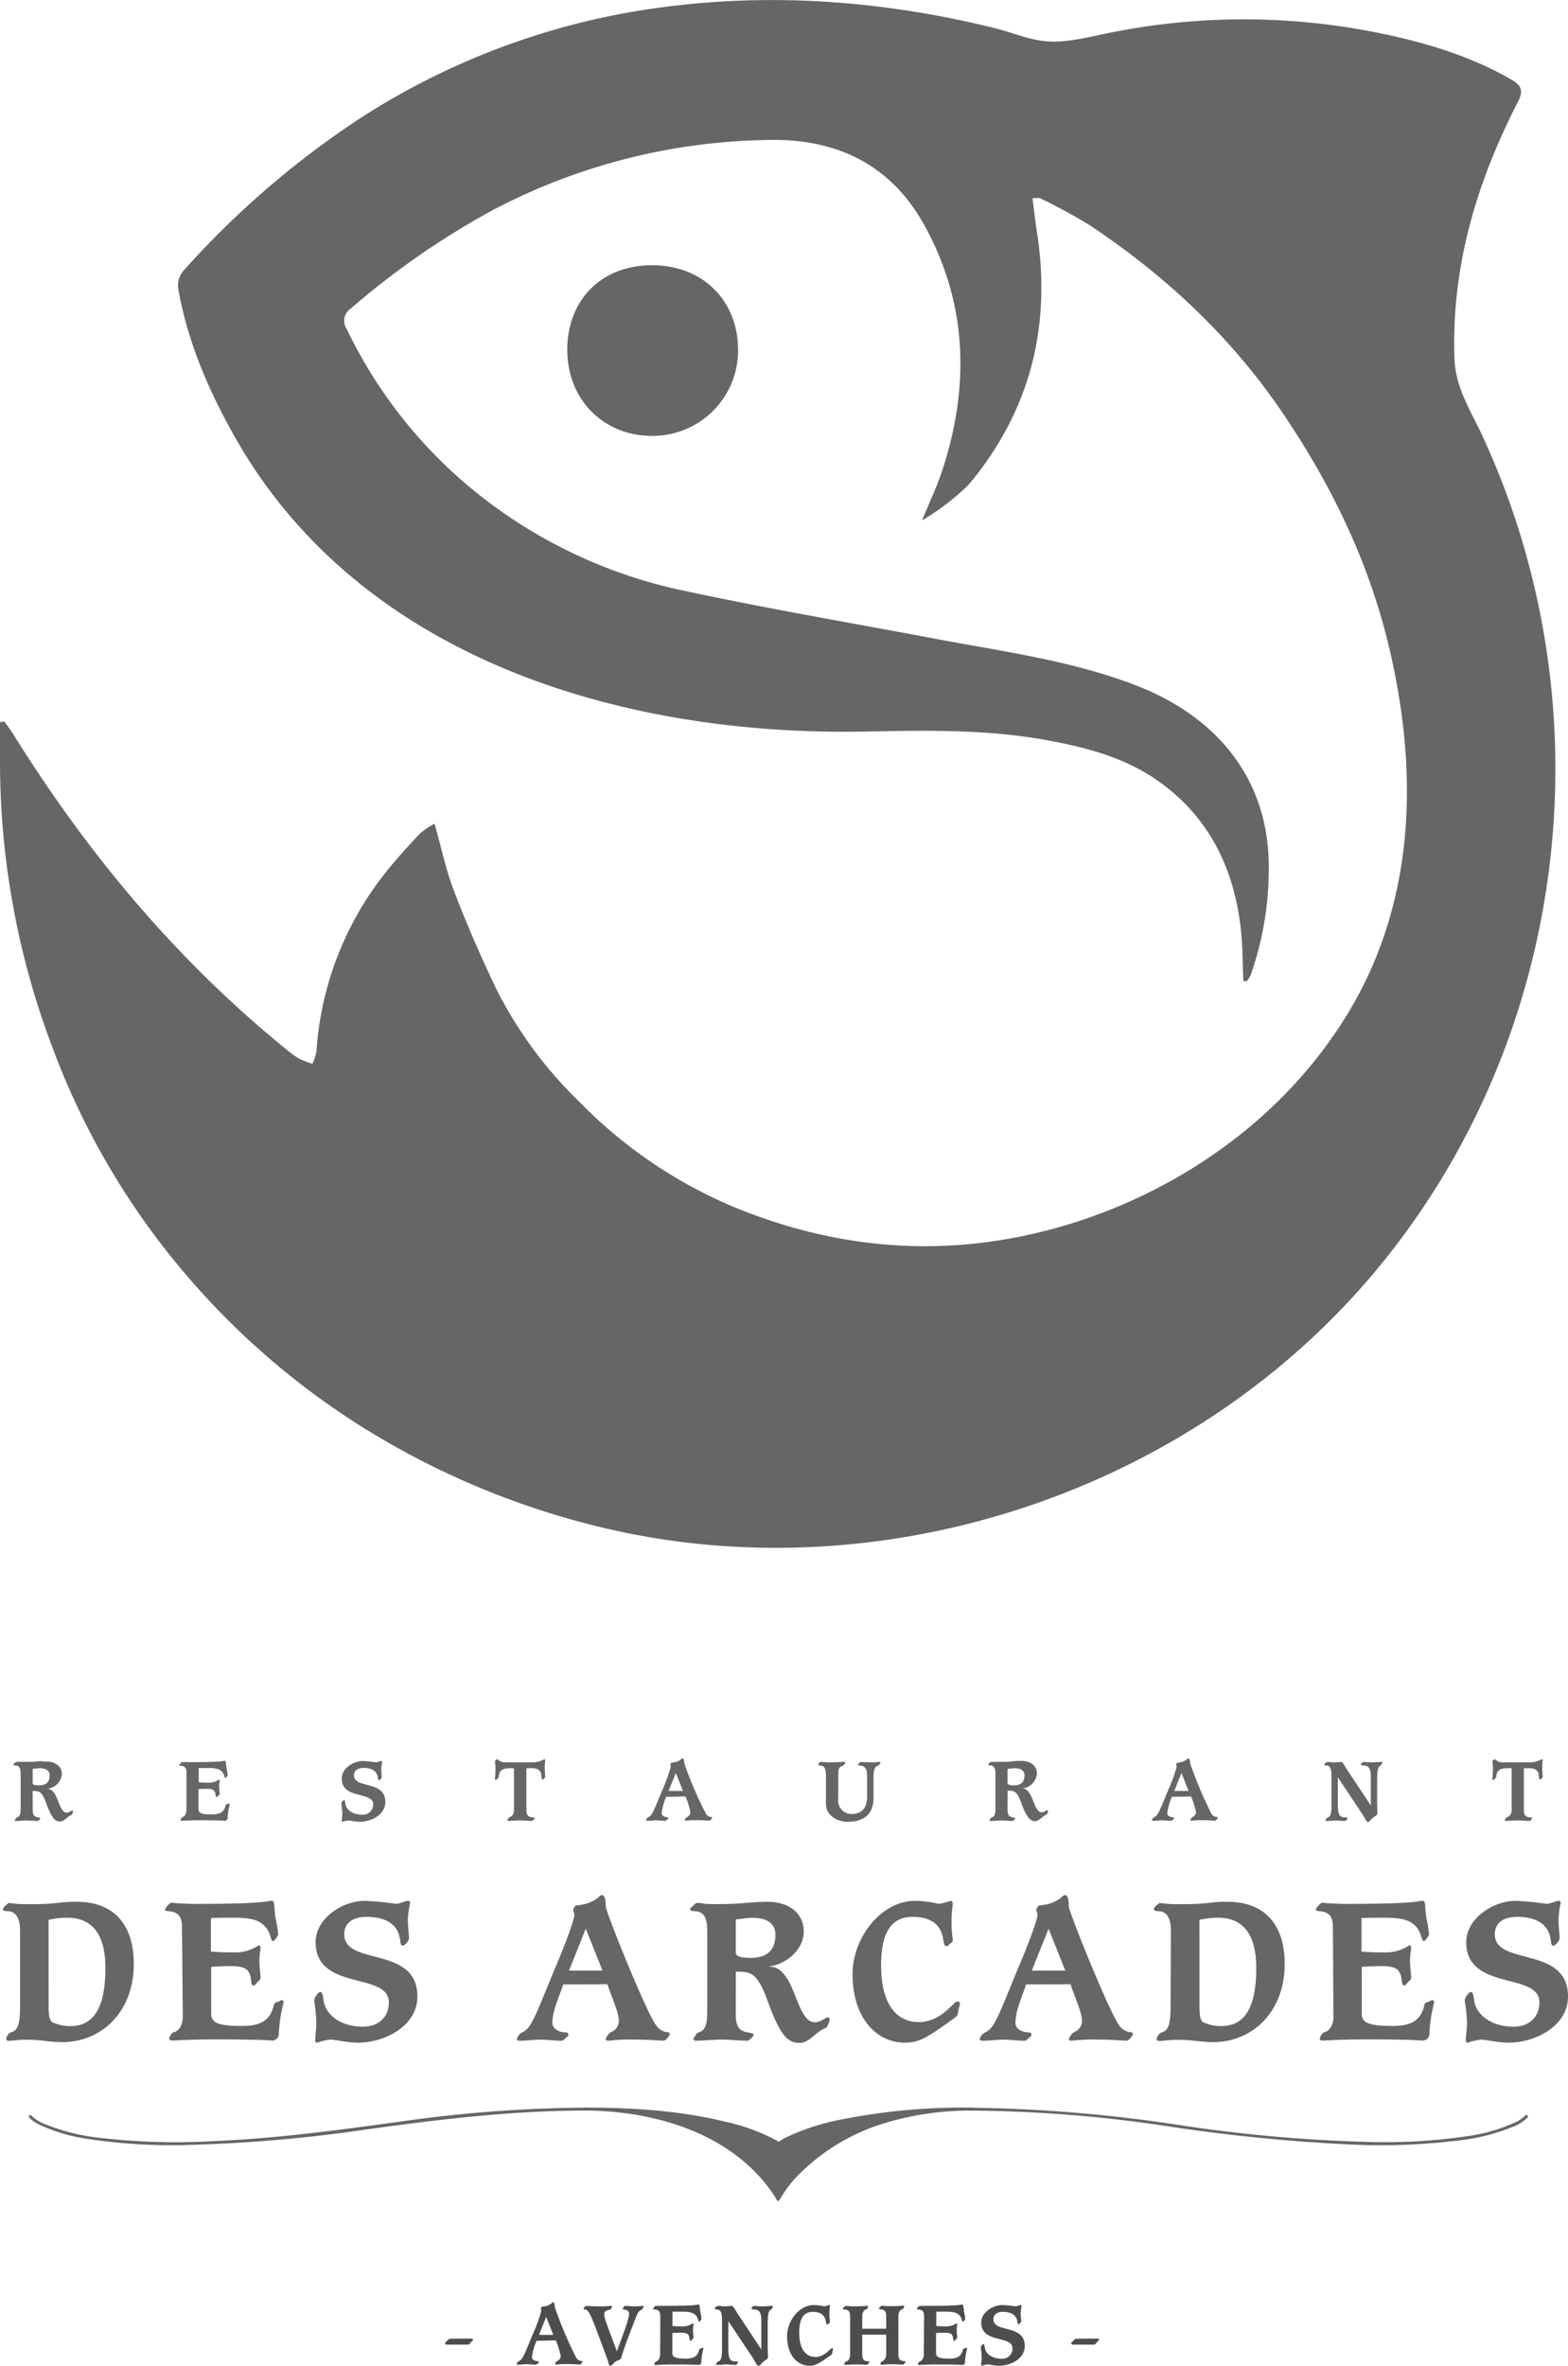
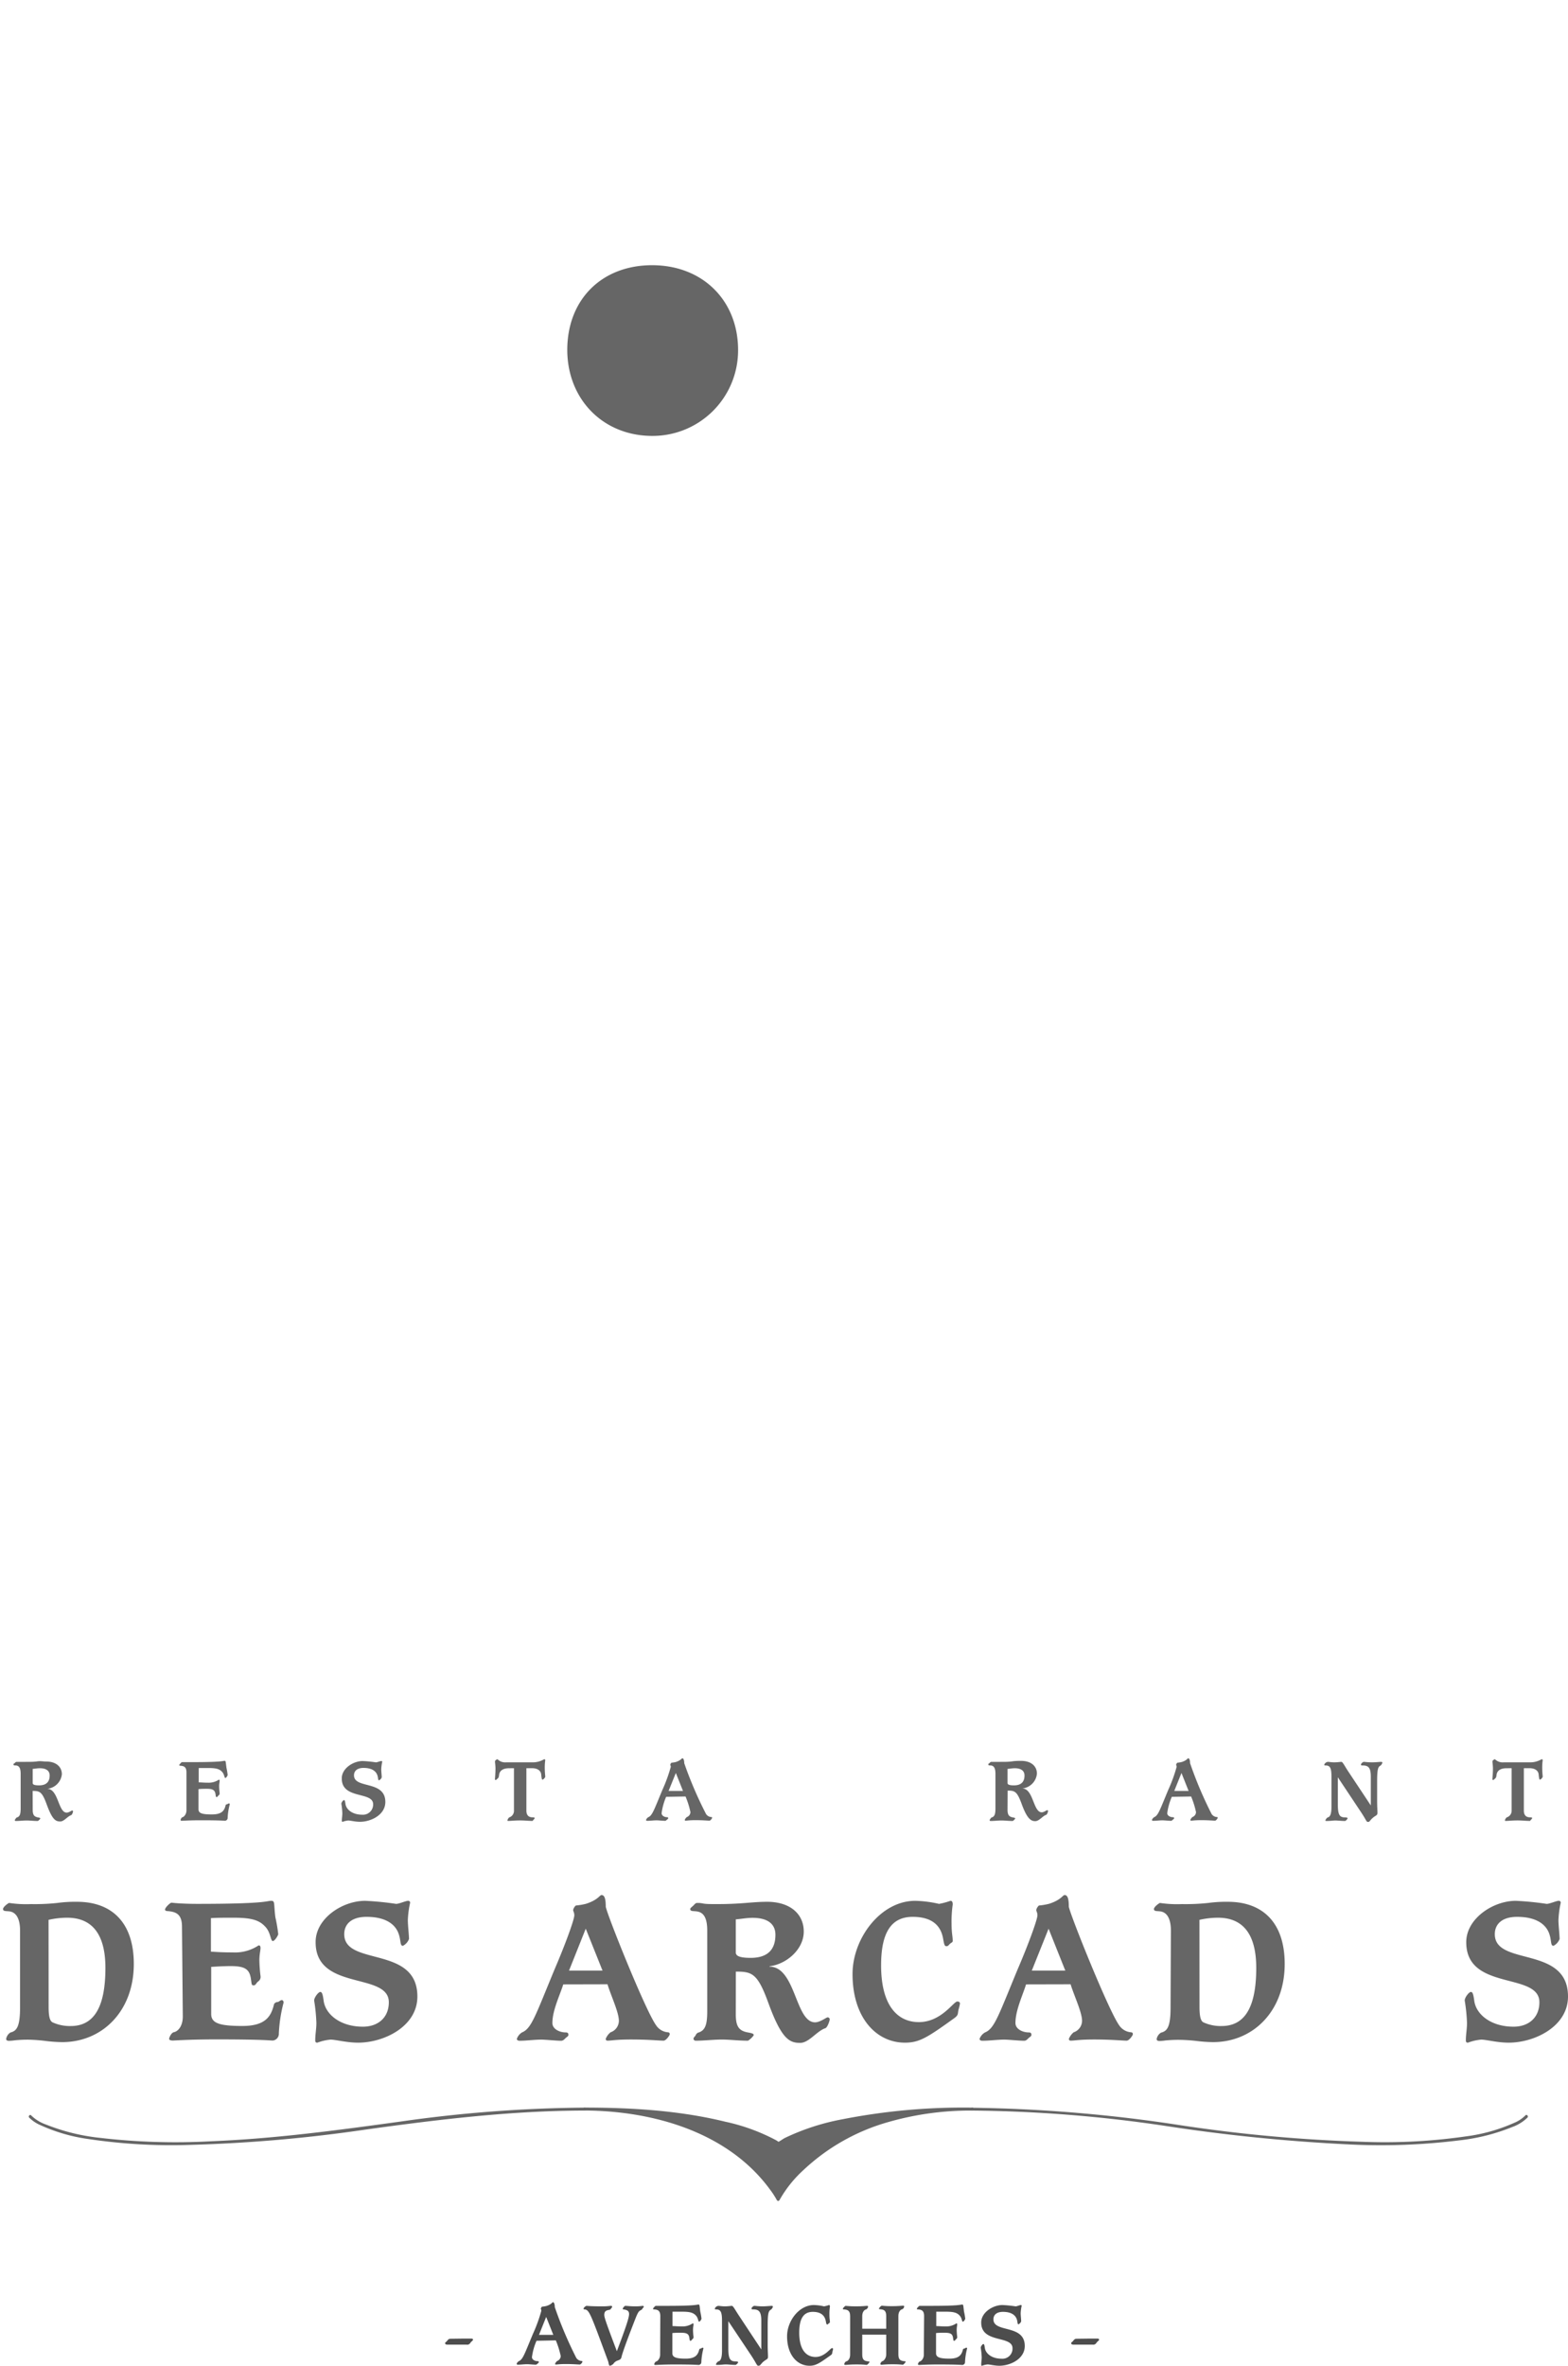
<svg xmlns="http://www.w3.org/2000/svg" viewBox="0 0 287.69 433.79">
  <defs>
    <style>.cls-1{fill:#666;}.cls-2{fill:#4d4d4d;}</style>
  </defs>
  <g id="Layer_2" data-name="Layer 2">
    <g id="Layer_1-2" data-name="Layer 1">
-       <path class="cls-1" d="M.78,132.28c.5.7,1,1.37,1.5,2.1,13.67,22,30.06,41.64,50.21,58a17.5,17.5,0,0,0,2.45,1.77,16.32,16.32,0,0,0,2.39.9,10.1,10.1,0,0,0,.73-2.24,58.88,58.88,0,0,1,13.42-33.72c1.79-2.19,3.71-4.29,5.67-6.34a14.8,14.8,0,0,1,2.58-1.72c1.25,4.41,2.1,8.55,3.6,12.44,2.37,6.14,5,12.22,7.85,18.13a77.24,77.24,0,0,0,15.18,20.49,86.24,86.24,0,0,0,28.29,19.23c20.27,8.34,40.91,9.53,62,3,20.51-6.4,39.07-19.67,50.4-38.09,12.58-20.44,13.27-44.1,7.94-67-3.72-16-10.67-30.3-19.84-43.78C225.73,61.65,213.81,50.53,200,41.34a104,104,0,0,0-9.19-5c-.21-.11-.52,0-1.37,0,.27,2.06.46,4,.77,5.91,2.69,16.94-.89,32.28-11.75,45.73a18.33,18.33,0,0,1-2.52,2.54,43.58,43.58,0,0,1-6.78,4.91c1.29-3.15,2.78-6.24,3.82-9.47,4.95-15.29,4.49-30.36-3.33-44.58-6.09-11.07-16-16-28.61-15.71A111.56,111.56,0,0,0,90.24,38.62a147.37,147.37,0,0,0-25.93,18,2.62,2.62,0,0,0-.74,3.61A86.43,86.43,0,0,0,86.66,89.72a90.25,90.25,0,0,0,39.19,18.67c15.26,3.28,30.66,5.88,46,8.78,12.45,2.35,25.09,4,37,8.67,14.68,5.81,24.32,17.42,23.93,34.08a58.47,58.47,0,0,1-3.32,18.89,3.63,3.63,0,0,1-.71,1.07c-.08.09-.35,0-.63,0-.14-3.15-.11-6.31-.45-9.42-1.22-11.21-5.82-20.64-15.18-27.26-6.05-4.27-13.08-6.13-20.27-7.45-11.11-2.05-22.34-1.83-33.55-1.61-43.9.85-92.17-13-115.38-53.66-4.93-8.65-8.88-17.73-10.6-27.62a4.27,4.27,0,0,1,.91-3.15A164,164,0,0,1,66,21.74a133.86,133.86,0,0,1,54-20.2c21-3,41.79-1.47,62.36,3.58,3.3.81,6.53,2.24,9.86,2.47,3.18.22,6.49-.55,9.68-1.22A124.2,124.2,0,0,1,252,5.85c8.71,1.72,17.31,4.16,25.15,8.66,1.95,1.11,2.48,2,1.31,4.25-7.56,14.73-12.19,30.2-11.6,47,.19,5.38,3,9.54,5.09,14.08,23,49.59,16.16,109.19-18.33,151.71S160,293.37,107.07,279.23a147.32,147.32,0,0,1-34.84-14.14A140.8,140.8,0,0,1,32.92,232.3,137.82,137.82,0,0,1,9.8,192.54,148,148,0,0,1,0,140v-7.57Z" />
      <path class="cls-1" d="M119.68,79.93c-9,0-15.57-6.68-15.6-15.75,0-9.25,6.33-15.58,15.63-15.55s15.73,6.56,15.71,15.58A15.68,15.68,0,0,1,119.68,79.93Z" />
      <path class="cls-1" d="M3.68,354c0-2.48-.91-3.42-2-3.53-.66-.07-1.12,0-1.12-.42s1-1.12,1.12-1.12a21,21,0,0,0,4,.21,38.79,38.79,0,0,0,4.85-.21,24.34,24.34,0,0,1,3.61-.21c6.29,0,10.41,3.71,10.41,11.4,0,8.67-5.8,14.33-13.14,14.33a26.78,26.78,0,0,1-3-.21A31.48,31.48,0,0,0,5.15,374c-1.16,0-1.89.07-2.38.11a8.22,8.22,0,0,1-1.12.1c-.38,0-.52-.14-.52-.35a1.71,1.71,0,0,1,.8-1.18c1.15-.28,1.75-1.09,1.75-4.62Zm5.24,14c0,1.68.21,2.59.74,2.83a7.59,7.59,0,0,0,3.32.67c4.33,0,6.36-3.57,6.36-10.66,0-6.54-2.73-9.2-7-9.2a15.27,15.27,0,0,0-3.43.39Z" />
      <path class="cls-1" d="M33.39,353.3c0-2.24-1-2.73-2.55-2.87-.35,0-.56-.1-.56-.28,0-.38.95-1.26,1.16-1.26s.66.07,1.36.11,1.78.1,3.35.1c6.44,0,9.62-.14,11.3-.28s1.85-.28,2.34-.28c.7,0,.42.53.73,3a28.54,28.54,0,0,1,.53,3.11c0,.17-.6,1.26-1,1.26s-.38-1.47-1.26-2.49c-1.18-1.39-2.69-1.78-6-1.78-1.65,0-2.83,0-4.09.07v6.15c1.22.07,2.06.14,4,.14a7.81,7.81,0,0,0,4.75-1.29c.18,0,.35.07.35.49s-.21,1.15-.21,2.24a28,28,0,0,0,.21,2.9,1,1,0,0,1-.45,1c-.39.32-.42.7-.81.7s-.35-.14-.49-1.08c-.24-1.82-1-2.45-3.7-2.45-1.26,0-2.41.07-3.6.14v8.63c0,1.68,1.43,2.21,5.73,2.21s5.28-1.82,5.8-4a.75.75,0,0,1,.6-.39c.31,0,.49-.35.84-.35.14,0,.31.14.31.46a27,27,0,0,0-.87,5.63,1.24,1.24,0,0,1-1.12,1.32c-.46,0-1.61-.21-10.35-.21-5,0-7.66.21-8,.21s-.66-.1-.66-.31.38-1.12.87-1.22c.84-.18,1.64-1.19,1.64-2.87Z" />
      <path class="cls-1" d="M67,348.54a54.72,54.72,0,0,1,5.67.56c.56,0,1.78-.56,2.2-.56a.34.34,0,0,1,.38.35,17.39,17.39,0,0,0-.42,3.18c0,1,.21,2.7.21,3.47a2.33,2.33,0,0,1-1.11,1.25c-.56,0-.35-.87-.74-2.06-.56-1.82-2.34-3.25-5.94-3.25-2.76,0-4.09,1.33-4.09,3.18,0,5.95,13.42,2,13.42,11.43,0,5.49-6.12,8.46-10.87,8.46-2.13,0-4.09-.56-5.07-.56a9.24,9.24,0,0,0-2.41.56c-.32,0-.39-.14-.39-.45,0-1.05.21-2.1.21-3.15a32.86,32.86,0,0,0-.41-4.12c0-.6.8-1.58,1.11-1.58s.46.32.63,1.61c.32,2.45,3,4.76,7.2,4.76,2.8,0,4.76-1.68,4.76-4.48,0-5.59-13.43-2-13.43-11C57.86,351.83,62.76,348.54,67,348.54Z" />
      <path class="cls-1" d="M103.35,363.86c-.67,2.09-2,4.79-2,7.09,0,1.09,1.29,1.72,2.45,1.72.38,0,.49.17.49.45s-.32.38-.56.63-.46.45-.77.45c-.88,0-2.9-.21-3.64-.21-1.29,0-2.73.21-4,.21-.28,0-.49-.14-.49-.35a2.27,2.27,0,0,1,.94-1.18c1.75-.7,2.48-3.12,6-11.61,2-4.65,3.6-9.09,3.6-9.86,0-.56-.21-.7-.21-1a1.59,1.59,0,0,1,.49-.8,11.75,11.75,0,0,0,1.89-.32c2.23-.73,2.48-1.6,2.83-1.6.52,0,.77.62.77,2.09,0,.91,7.23,19,9.23,21.78a2.86,2.86,0,0,0,2.23,1.3.31.31,0,0,1,.28.35c0,.24-.7,1.18-1.12,1.18-.9,0-2.65-.21-6-.21-2.84,0-3.53.21-4.27.21-.24,0-.35-.1-.35-.35a3,3,0,0,1,.88-1.18,2.25,2.25,0,0,0,1.53-2.1c0-1.58-1.46-4.62-2.09-6.71Zm1.05-2.52h6.15l-3.08-7.69Z" />
      <path class="cls-1" d="M135,369.38c0,2.2.59,3,2.2,3.29.95.17,1.09.27,1.09.52a3.61,3.61,0,0,1-1.05,1c-1.79,0-3.29-.21-4.83-.21s-3.18.21-4.75.21a.39.39,0,0,1-.42-.35c0-.28.31-.42.42-.7a.84.84,0,0,1,.59-.48c1.19-.42,1.51-1.54,1.51-3.89V354c0-2.48-.74-3.39-2-3.53-.67-.07-1.12,0-1.12-.42,0-.17.21-.31.52-.59s.42-.53.77-.53.53,0,1.12.11,1.43.1,2.69.1c2.14,0,3.71-.1,5.11-.21s2.55-.21,3.91-.21c4.13,0,6.71,2.17,6.71,5.46s-3.21,6-6.29,6.36v.07c4.83,0,4.72,10.21,8.36,10.21.94,0,2.06-.91,2.3-.91a.37.37,0,0,1,.39.38c0,.21-.39,1.47-.81,1.61-1.57.53-3,2.69-4.61,2.69-1.92,0-3.39-.63-5.8-7.23-2-5.53-3-5.84-6-5.84ZM135,358c0,.59.56,1,2.73,1,3.14,0,4.54-1.54,4.54-4.23,0-1.92-1.33-3.11-4.19-3.11-1.12,0-2.1.21-3.08.28Z" />
      <path class="cls-1" d="M167.92,348.54a21.39,21.39,0,0,1,4.37.56,13.12,13.12,0,0,0,2.09-.56c.25,0,.42.14.42.67a22,22,0,0,0-.21,3.53c0,1.78.21,2.27.21,3.18,0,.21-.24.28-.49.49s-.31.45-.66.45-.42-.31-.6-1.32c-.27-1.58-1.18-4.06-5.59-4.06-3.7,0-5.8,2.52-5.8,8.88,0,7.48,3.08,10.42,6.92,10.42,4.13,0,6.36-3.78,7.06-3.78.32,0,.49.14.49.39a8.29,8.29,0,0,1-.28,1.15c-.14.73,0,.94-.7,1.47-5,3.6-6.46,4.54-9.12,4.54-5.28,0-9.61-4.61-9.61-12.58C156.42,355.4,161.59,348.54,167.92,348.54Z" />
      <path class="cls-1" d="M188.26,363.86c-.66,2.09-1.95,4.79-1.95,7.09,0,1.09,1.29,1.72,2.44,1.72.39,0,.49.17.49.45s-.31.38-.56.63-.45.45-.77.45c-.87,0-2.9-.21-3.63-.21-1.3,0-2.73.21-4.06.21-.28,0-.49-.14-.49-.35a2.25,2.25,0,0,1,1-1.18c1.74-.7,2.48-3.12,6-11.61,2-4.65,3.61-9.09,3.61-9.86,0-.56-.21-.7-.21-1a1.59,1.59,0,0,1,.49-.8,11.67,11.67,0,0,0,1.88-.32c2.24-.73,2.48-1.6,2.83-1.6.53,0,.77.62.77,2.09,0,.91,7.24,19,9.23,21.78a2.89,2.89,0,0,0,2.24,1.3.31.31,0,0,1,.28.35c0,.24-.7,1.18-1.12,1.18-.91,0-2.66-.21-6-.21-2.83,0-3.53.21-4.26.21-.25,0-.35-.1-.35-.35a3.09,3.09,0,0,1,.87-1.18,2.25,2.25,0,0,0,1.54-2.1c0-1.58-1.47-4.62-2.1-6.71Zm1.05-2.52h6.15l-3.07-7.69Z" />
      <path class="cls-1" d="M214.83,354c0-2.48-.91-3.42-2-3.53-.66-.07-1.11,0-1.11-.42s1-1.12,1.11-1.12a21,21,0,0,0,4,.21,39.12,39.12,0,0,0,4.86-.21,24.19,24.19,0,0,1,3.6-.21c6.29,0,10.42,3.71,10.42,11.4,0,8.67-5.81,14.33-13.15,14.33a27,27,0,0,1-3-.21,31.3,31.3,0,0,0-3.32-.21c-1.15,0-1.89.07-2.38.11a8,8,0,0,1-1.12.1c-.38,0-.52-.14-.52-.35a1.71,1.71,0,0,1,.8-1.18c1.16-.28,1.75-1.09,1.75-4.62Zm5.25,14c0,1.68.21,2.59.73,2.83a7.62,7.62,0,0,0,3.32.67c4.34,0,6.36-3.57,6.36-10.66,0-6.54-2.72-9.2-7-9.2a15.18,15.18,0,0,0-3.42.39Z" />
-       <path class="cls-1" d="M244.55,353.3c0-2.24-1-2.73-2.55-2.87-.35,0-.56-.1-.56-.28,0-.38.94-1.26,1.15-1.26s.66.07,1.36.11,1.79.1,3.36.1c6.43,0,9.61-.14,11.29-.28s1.85-.28,2.34-.28c.7,0,.42.53.74,3a28.4,28.4,0,0,1,.52,3.11c0,.17-.59,1.26-1,1.26s-.39-1.47-1.26-2.49c-1.19-1.39-2.69-1.78-6.05-1.78-1.64,0-2.83,0-4.09.07v6.15c1.22.07,2.06.14,4,.14a7.86,7.86,0,0,0,4.76-1.29c.17,0,.35.07.35.49s-.21,1.15-.21,2.24a28,28,0,0,0,.21,2.9,1,1,0,0,1-.46,1c-.38.32-.42.7-.8.7s-.35-.14-.49-1.08c-.25-1.82-1-2.45-3.71-2.45-1.26,0-2.41.07-3.6.14v8.63c0,1.68,1.43,2.21,5.73,2.21s5.28-1.82,5.81-4c0-.18.38-.39.59-.39s.49-.35.84-.35c.14,0,.32.14.32.46a26.71,26.71,0,0,0-.88,5.63,1.24,1.24,0,0,1-1.12,1.32c-.45,0-1.61-.21-10.34-.21-5,0-7.66.21-8,.21s-.67-.1-.67-.31.39-1.12.88-1.22c.83-.18,1.64-1.19,1.64-2.87Z" />
      <path class="cls-1" d="M278.11,348.54a54.75,54.75,0,0,1,5.66.56c.56,0,1.78-.56,2.2-.56a.34.34,0,0,1,.39.35,17.39,17.39,0,0,0-.42,3.18c0,1,.21,2.7.21,3.47a2.35,2.35,0,0,1-1.12,1.25c-.56,0-.35-.87-.73-2.06-.56-1.82-2.35-3.25-5.95-3.25-2.76,0-4.09,1.33-4.09,3.18,0,5.95,13.43,2,13.43,11.43,0,5.49-6.12,8.46-10.88,8.46-2.13,0-4.09-.56-5.06-.56a9.35,9.35,0,0,0-2.42.56c-.31,0-.38-.14-.38-.45,0-1.05.21-2.1.21-3.15a32.1,32.1,0,0,0-.42-4.12c0-.6.8-1.58,1.12-1.58s.45.32.63,1.61c.31,2.45,3,4.76,7.2,4.76,2.8,0,4.75-1.68,4.75-4.48,0-5.59-13.42-2-13.42-11C269,351.83,273.91,348.54,278.11,348.54Z" />
      <path class="cls-2" d="M85.06,428.81c1,0,1.09,0,1.37,0s.36.09.36.21-.25.27-.48.55a.64.64,0,0,1-.68.35c-.24,0-.56,0-1.82,0s-1.42,0-1.6,0c-.42,0-.54-.08-.54-.26s.26-.28.3-.36c.27-.33.36-.46.71-.46Z" />
      <path class="cls-2" d="M98.44,429.21a11,11,0,0,0-.84,3c0,.47.55.74,1.05.74.16,0,.21.07.21.19s-.14.16-.24.27-.2.19-.33.19c-.37,0-1.24-.09-1.56-.09-.55,0-1.16.09-1.73.09-.12,0-.21-.06-.21-.15a.93.93,0,0,1,.4-.5c.75-.3,1.06-1.34,2.59-5a28.07,28.07,0,0,0,1.54-4.23c0-.24-.09-.3-.09-.42a.76.76,0,0,1,.21-.34,5.57,5.57,0,0,0,.81-.13c1-.32,1.06-.69,1.21-.69s.33.27.33.9a72.24,72.24,0,0,0,3.95,9.32,1.28,1.28,0,0,0,1,.56.13.13,0,0,1,.12.14c0,.11-.3.51-.48.51-.39,0-1.13-.09-2.56-.09-1.21,0-1.51.09-1.82.09-.11,0-.15,0-.15-.15a1.33,1.33,0,0,1,.37-.5,1,1,0,0,0,.66-.9,15.75,15.75,0,0,0-.9-2.88Zm.45-1.08h2.63l-1.31-3.29Z" />
      <path class="cls-2" d="M115.42,424.32c0-.57-.32-.75-1-.86-.1,0-.16,0-.16-.13s.34-.52.45-.52c.39,0,.85.09,1.91.09a9.21,9.21,0,0,0,1.29-.09c.13,0,.21.07.21.16s-.09.15-.18.24-.07.18-.16.25c-.47.36-.56.06-1.2,1.7-1.21,3.09-2.31,6-2.56,7.06-.18.77-.9.35-1.5,1.24a1.26,1.26,0,0,1-.61.33c-.23,0-.24-.55-.32-.78-3.19-8.63-3.44-9.38-4.25-9.55-.18,0-.27,0-.27-.14s.36-.51.56-.51.63.09,2.92.09c.89,0,1.33-.09,1.52-.09s.24.06.24.18-.09.16-.16.25-.08.18-.15.22c-.29.2-1.13,0-1.13,1,0,.43.24,1.21,2.31,6.66C114.79,426.85,115.42,425,115.42,424.32Z" />
      <path class="cls-2" d="M121.15,424.69c0-1-.44-1.17-1.09-1.23-.15,0-.24,0-.24-.12s.4-.53.49-.53l.58,0c.32,0,.77,0,1.44,0,2.76,0,4.12-.06,4.84-.12s.79-.12,1-.12.18.22.31,1.27a12.41,12.41,0,0,1,.23,1.33c0,.08-.26.54-.44.54s-.16-.63-.53-1.06c-.51-.6-1.16-.77-2.59-.77-.71,0-1.22,0-1.76,0v2.64c.53,0,.89.06,1.7.06a3.3,3.3,0,0,0,2-.56c.08,0,.15,0,.15.21s-.09.5-.09,1a11.8,11.8,0,0,0,.09,1.24.45.45,0,0,1-.19.44c-.17.13-.18.3-.35.3s-.15-.06-.21-.47c-.1-.78-.43-1-1.58-1-.54,0-1,0-1.55.06v3.69c0,.72.62,1,2.46,1s2.26-.78,2.48-1.7a.34.34,0,0,1,.26-.16c.13,0,.21-.15.36-.15s.13.06.13.19a11.75,11.75,0,0,0-.37,2.41.53.53,0,0,1-.48.57c-.2,0-.69-.09-4.43-.09-2.13,0-3.28.09-3.44.09s-.29,0-.29-.13.17-.48.38-.52.7-.51.7-1.23Z" />
      <path class="cls-2" d="M133.63,430.47c0,1.95.26,2.52,1.29,2.52.38,0,.51.07.51.17s-.34.48-.48.48c-.64,0-1.36-.09-1.78-.09s-.87.09-1.6.09c-.14,0-.21,0-.21-.13a1.26,1.26,0,0,1,.42-.52c.4-.05.69-.56.69-1.94v-5.51c0-1.61-.24-2.08-1.1-2.08-.13,0-.22,0-.22-.14a.77.77,0,0,1,.67-.51c.15,0,.72.09,1.13.09.61,0,1.12-.09,1.34-.09s.56.68,1.19,1.64l4.2,6.35h0v-5.27c0-1.68-.45-2.07-1.48-2.07-.22,0-.31,0-.31-.18s.35-.47.52-.47.78.09,1.53.09c.53,0,1.48-.09,1.63-.09s.24.06.24.15a1.2,1.2,0,0,1-.3.5c-.48.26-.66.54-.66,3.09v3.17c0,1.39.06,1.87.06,2.4s-.27.43-.87.94c-.45.39-.52.73-.87.73s-.24-.22-1.37-1.93l-4.17-6.24h0Z" />
      <path class="cls-2" d="M149.32,422.66a9.07,9.07,0,0,1,1.87.24,5.49,5.49,0,0,0,.9-.24c.11,0,.18.06.18.28a9.38,9.38,0,0,0-.09,1.51c0,.77.09,1,.09,1.36,0,.09-.1.12-.21.21s-.13.2-.28.2-.18-.14-.26-.57c-.12-.67-.51-1.74-2.39-1.74-1.59,0-2.49,1.08-2.49,3.81,0,3.2,1.32,4.46,3,4.46s2.72-1.62,3-1.62c.14,0,.21.06.21.16a3.58,3.58,0,0,1-.12.5c-.06.31,0,.4-.3.63-2.15,1.54-2.77,1.94-3.91,1.94-2.26,0-4.11-2-4.11-5.39C144.4,425.59,146.61,422.66,149.32,422.66Z" />
      <path class="cls-2" d="M158.2,431.76c0,1,.43,1.16,1.09,1.23.15,0,.24,0,.24.11s-.4.54-.49.54-.66-.09-1.86-.09-1.85.09-2,.09-.28,0-.28-.13.16-.48.37-.52c.36-.08.71-.51.71-1.23v-7.07c0-1-.44-1.17-1.1-1.23-.15,0-.24,0-.24-.12s.41-.53.5-.53c.24,0,.66.09,1.85.09,1.35,0,1.86-.09,2-.09s.29,0,.29.13-.17.48-.38.52c-.36.08-.7.51-.7,1.23V427h4.4v-2.34c0-1-.43-1.17-1.09-1.23-.15,0-.24,0-.24-.12s.4-.53.49-.53c.24,0,.66.09,1.86.09s1.86-.09,2-.09.28,0,.28.13-.16.48-.37.52c-.36.08-.7.51-.7,1.23v7.07c0,1,.43,1.16,1.09,1.23.15,0,.24,0,.24.11s-.41.54-.5.54-.65-.09-1.85-.09c-1.35,0-1.86.09-2,.09s-.29,0-.29-.13.17-.48.38-.52.7-.51.7-1.23v-3.65h-4.4Z" />
      <path class="cls-2" d="M169.55,424.69c0-1-.44-1.17-1.09-1.23-.15,0-.24,0-.24-.12s.4-.53.49-.53.28,0,.58,0,.77,0,1.44,0c2.75,0,4.12-.06,4.83-.12s.8-.12,1-.12.18.22.31,1.27a12.41,12.41,0,0,1,.23,1.33c0,.08-.26.54-.44.54s-.16-.63-.54-1.06c-.5-.6-1.15-.77-2.59-.77-.7,0-1.21,0-1.75,0v2.64c.53,0,.89.06,1.69.06a3.32,3.32,0,0,0,2-.56c.07,0,.15,0,.15.21s-.09.5-.09,1a11.8,11.8,0,0,0,.09,1.24.45.45,0,0,1-.19.44c-.17.13-.18.3-.35.3s-.15-.06-.21-.47c-.1-.78-.43-1-1.58-1-.54,0-1,0-1.55.06v3.69c0,.72.62,1,2.46,1s2.26-.78,2.48-1.7a.34.34,0,0,1,.26-.16c.13,0,.21-.15.36-.15s.13.06.13.19a11.75,11.75,0,0,0-.37,2.41.53.53,0,0,1-.48.57c-.2,0-.69-.09-4.43-.09-2.13,0-3.28.09-3.45.09s-.28,0-.28-.13.16-.48.37-.52.71-.51.71-1.23Z" />
      <path class="cls-2" d="M183.92,422.66a23.15,23.15,0,0,1,2.42.24c.24,0,.77-.24.95-.24a.14.14,0,0,1,.16.15,7.29,7.29,0,0,0-.18,1.36c0,.43.09,1.15.09,1.48a1,1,0,0,1-.48.54c-.24,0-.15-.38-.31-.88-.24-.78-1-1.4-2.55-1.4-1.18,0-1.75.57-1.75,1.37,0,2.54,5.75.83,5.75,4.89,0,2.35-2.62,3.62-4.66,3.62-.91,0-1.75-.24-2.17-.24a3.93,3.93,0,0,0-1,.24c-.13,0-.16-.06-.16-.19,0-.45.09-.9.09-1.35a13.39,13.39,0,0,0-.18-1.76c0-.26.34-.68.48-.68s.19.14.27.69c.13,1.05,1.28,2,3.08,2a1.85,1.85,0,0,0,2-1.92c0-2.4-5.74-.84-5.74-4.7C180,424.06,182.12,422.66,183.92,422.66Z" />
      <path class="cls-2" d="M199.92,428.81c1,0,1.09,0,1.38,0s.36.09.36.21-.26.27-.48.55a.66.66,0,0,1-.69.35c-.24,0-.55,0-1.81,0s-1.42,0-1.6,0c-.42,0-.54-.08-.54-.26s.25-.28.3-.36c.27-.33.36-.46.7-.46Z" />
      <path class="cls-1" d="M5.35,388.28a6.53,6.53,0,0,0,2.15,1.43,31.41,31.41,0,0,0,8.66,2.5,102.67,102.67,0,0,0,18.71,1.08,272.5,272.5,0,0,0,32.26-2.81c13.33-1.85,26.63-3.46,40.11-3.48a.27.27,0,0,0,0-.54A251,251,0,0,0,73.59,389c-11.54,1.59-23.06,3.15-34.72,3.62A119.53,119.53,0,0,1,18.32,392a37,37,0,0,1-9.88-2.44,7.36,7.36,0,0,1-2.71-1.66c-.22-.27-.6.12-.38.39Z" />
      <path class="cls-1" d="M178.38,387a252.84,252.84,0,0,1,35.08,2.76,325.67,325.67,0,0,0,34.14,3.45,116.3,116.3,0,0,0,20.18-.75,36.56,36.56,0,0,0,9.7-2.45,7.66,7.66,0,0,0,2.78-1.73c.22-.27-.16-.66-.39-.39a6.24,6.24,0,0,1-2.1,1.38,31.37,31.37,0,0,1-8.72,2.45,104.37,104.37,0,0,1-19.11,1,278.57,278.57,0,0,1-33.14-3,273.43,273.43,0,0,0-38.42-3.24.27.27,0,0,0,0,.54Z" />
      <path class="cls-1" d="M178.38,386.73c-27.11,0-35.58,16.58-35.58,16.58s-8.46-16.57-35.56-16.58c27.11,0,35.56,6.32,35.56,6.32S151.26,386.74,178.38,386.73Z" />
      <path class="cls-1" d="M178.38,386.46c-12.68,0-26.49,4-34.4,14.56a15.31,15.31,0,0,0-1.41,2.15H143a22.7,22.7,0,0,0-4.62-5.75,38.45,38.45,0,0,0-15.82-8.9,55.39,55.39,0,0,0-15.36-2.06V387A115.11,115.11,0,0,1,131,389.13a40.87,40.87,0,0,1,10.4,3.39,11.43,11.43,0,0,1,1.31.76.23.23,0,0,0,.27,0,17.74,17.74,0,0,1,4.39-2.1,67.44,67.44,0,0,1,15.89-3.41,142.25,142.25,0,0,1,15.16-.77.27.27,0,0,0,0-.54,115.21,115.21,0,0,0-23.88,2.14A42.21,42.21,0,0,0,144.05,392c-.45.22-.9.61-1.36.79.18-.07.33.1.09-.1a4.56,4.56,0,0,0-.67-.4,35.85,35.85,0,0,0-9.05-3.25c-8.41-2.06-17.19-2.58-25.82-2.59a.27.27,0,0,0,0,.54c12.51.05,26.27,3.92,34,14.44a15.68,15.68,0,0,1,1.3,2,.27.27,0,0,0,.47,0,22.07,22.07,0,0,1,4.39-5.51A37.65,37.65,0,0,1,163,389.1a54.44,54.44,0,0,1,15.39-2.1A.27.27,0,0,0,178.38,386.46Z" />
      <path class="cls-1" d="M6,331.83c0,.94.25,1.27.94,1.41.4.07.46.12.46.22a1.57,1.57,0,0,1-.45.44c-.76,0-1.4-.09-2.06-.09s-1.36.09-2,.09a.17.17,0,0,1-.18-.15c0-.12.14-.18.18-.3a.36.36,0,0,1,.26-.21c.51-.18.64-.66.64-1.66v-6.35c0-1.06-.31-1.45-.84-1.51-.28,0-.48,0-.48-.18s.09-.14.23-.26.18-.22.33-.22l.48,0c.25,0,.61,0,1.15,0,.91,0,1.58,0,2.18-.09S7.9,323,8.48,323c1.77,0,2.87.93,2.87,2.34A3,3,0,0,1,8.66,328v0c2.07,0,2,4.37,3.58,4.37.4,0,.88-.39,1-.39a.16.16,0,0,1,.16.17c0,.09-.16.62-.34.68-.68.23-1.31,1.16-2,1.16-.82,0-1.45-.27-2.48-3.1-.87-2.37-1.28-2.5-2.59-2.5Zm0-4.89c0,.25.23.43,1.16.43,1.35,0,1.95-.66,1.95-1.81,0-.82-.57-1.33-1.8-1.33-.48,0-.9.09-1.31.12Z" />
      <path class="cls-1" d="M34.21,325c0-1-.43-1.17-1.09-1.23-.15,0-.24-.05-.24-.12s.41-.54.5-.54.28,0,.58,0,.76,0,1.44,0c2.75,0,4.11-.06,4.83-.12s.79-.12,1-.12.18.22.32,1.27a12.66,12.66,0,0,1,.22,1.33c0,.08-.25.54-.43.54s-.17-.63-.54-1.06c-.51-.6-1.15-.76-2.59-.76-.7,0-1.21,0-1.75,0v2.63c.52,0,.88.06,1.69.06a3.39,3.39,0,0,0,2-.55c.07,0,.15,0,.15.21s-.09.49-.09,1a12.07,12.07,0,0,0,.09,1.24.43.43,0,0,1-.2.43c-.16.14-.18.3-.34.3s-.15-.06-.21-.46c-.11-.78-.44-1.05-1.59-1.05-.54,0-1,0-1.54.06v3.7c0,.71.61.94,2.45.94S41.17,332,41.4,331c0-.08.16-.17.25-.17s.21-.15.36-.15.14.06.14.2a11.33,11.33,0,0,0-.38,2.41.53.53,0,0,1-.48.57c-.19,0-.68-.09-4.43-.09-2.12,0-3.27.09-3.44.09s-.28,0-.28-.14.16-.48.37-.52.7-.51.7-1.23Z" />
      <path class="cls-1" d="M66.55,322.91a22.83,22.83,0,0,1,2.42.24c.24,0,.77-.24,1-.24a.14.14,0,0,1,.16.15,7.45,7.45,0,0,0-.18,1.36c0,.44.09,1.15.09,1.48a1,1,0,0,1-.48.54c-.24,0-.15-.37-.31-.88-.24-.78-1-1.39-2.55-1.39-1.18,0-1.75.57-1.75,1.36,0,2.54,5.75.84,5.75,4.89,0,2.35-2.62,3.63-4.65,3.63-.92,0-1.76-.24-2.17-.24a4,4,0,0,0-1,.24c-.13,0-.16-.06-.16-.2,0-.45.09-.9.09-1.35a13.86,13.86,0,0,0-.18-1.76c0-.26.34-.67.48-.67s.19.13.27.68c.13,1.05,1.28,2,3.08,2a1.86,1.86,0,0,0,2-1.92c0-2.39-5.75-.84-5.75-4.7C62.66,324.32,64.75,322.91,66.55,322.91Z" />
      <path class="cls-1" d="M93.41,324.23c-1.35,0-1.77.63-1.84,1.22s-.17.56-.3.69-.2.24-.35.24-.1-.12-.1-.28.09-1,.09-1.81c0-.54-.09-1.05-.09-1.3s.39-.41.46-.41a2,2,0,0,0,1.57.57h4.84a4.09,4.09,0,0,0,2.14-.57c.13,0,.21.05.21.18a10,10,0,0,0-.09,1.29c0,.93.09,1.58.09,1.73s-.36.54-.48.54-.18-.07-.27-1c-.05-.44-.42-1.1-1.71-1.1h-1V332c0,.63.24,1.23,1.12,1.23.29,0,.41.06.41.13a.57.57,0,0,1-.2.29c-.1.09-.16.24-.21.24-.73,0-1.39-.09-2.23-.09-1.17,0-1.7.09-2.2.09-.12,0-.16,0-.16-.12s.24-.53.36-.54A1.26,1.26,0,0,0,94.3,332v-7.78Z" />
      <path class="cls-1" d="M122.22,329.47a11.25,11.25,0,0,0-.83,3c0,.47.55.74,1,.74.17,0,.21.07.21.19s-.13.17-.24.27-.19.2-.33.2c-.37,0-1.24-.09-1.55-.09-.56,0-1.17.09-1.74.09-.12,0-.21-.06-.21-.15a1,1,0,0,1,.41-.51c.74-.3,1.06-1.33,2.59-5a29,29,0,0,0,1.54-4.22c0-.24-.09-.3-.09-.42a.72.72,0,0,1,.21-.35,5.78,5.78,0,0,0,.81-.13c.95-.32,1.06-.69,1.21-.69s.33.27.33.9a71.65,71.65,0,0,0,4,9.32,1.23,1.23,0,0,0,1,.56c.09,0,.12.07.12.15s-.3.51-.48.51c-.39,0-1.14-.09-2.56-.09-1.21,0-1.51.09-1.83.09a.13.13,0,0,1-.15-.15,1.22,1.22,0,0,1,.38-.51,1,1,0,0,0,.66-.9,15.68,15.68,0,0,0-.9-2.87Zm.45-1.08h2.64L124,325.1Z" />
-       <path class="cls-1" d="M153.8,329.92a2.42,2.42,0,0,0,2.53,2.69c1.67,0,2.76-1,2.76-3.13v-3.56c0-1.69-.31-2.05-1.37-2.2-.21,0-.3,0-.3-.12s.09-.2.21-.3.18-.24.31-.24a18.26,18.26,0,0,0,2,.09,8.54,8.54,0,0,0,1.32-.09c.12,0,.29,0,.29.19a1.06,1.06,0,0,1-.39.47c-.56.19-.89.57-.89,2.12v3.84c0,2.48-1.28,4.37-4.73,4.37-2.06,0-4-1.26-4-3.27v-5.24c0-1.16-.22-1.72-1-1.82-.3,0-.4,0-.4-.18s.3-.48.51-.48a12.24,12.24,0,0,0,1.54.09c1.72,0,2.23-.09,2.57-.09s.33.09.33.18a1.48,1.48,0,0,1-.36.48c-.82.31-.92.55-.92,1.72Z" />
      <path class="cls-1" d="M184.86,331.83c0,.94.25,1.27.94,1.41.41.07.47.12.47.22a1.57,1.57,0,0,1-.45.44c-.77,0-1.41-.09-2.07-.09s-1.36.09-2,.09a.17.17,0,0,1-.18-.15c0-.12.13-.18.18-.3a.34.34,0,0,1,.25-.21c.51-.18.64-.66.64-1.66v-6.35c0-1.06-.31-1.45-.83-1.51-.29,0-.48,0-.48-.18s.09-.14.22-.26.18-.22.33-.22l.48,0c.25,0,.61,0,1.15,0,.92,0,1.59,0,2.19-.09s1.09-.09,1.67-.09c1.77,0,2.88.93,2.88,2.34a3,3,0,0,1-2.7,2.72v0c2.07,0,2,4.37,3.58,4.37.41,0,.88-.39,1-.39a.15.15,0,0,1,.16.17c0,.09-.16.62-.34.68-.67.23-1.3,1.16-2,1.16s-1.45-.27-2.48-3.1c-.87-2.37-1.27-2.5-2.59-2.5Zm0-4.89c0,.25.24.43,1.17.43,1.34,0,1.94-.66,1.94-1.81,0-.82-.57-1.33-1.79-1.33-.48,0-.9.09-1.32.12Z" />
      <path class="cls-1" d="M215,329.47a11.27,11.27,0,0,0-.84,3c0,.47.56.74,1.05.74.16,0,.21.07.21.19s-.14.17-.24.27-.2.2-.33.2c-.37,0-1.24-.09-1.56-.09-.55,0-1.16.09-1.73.09-.12,0-.21-.06-.21-.15a1,1,0,0,1,.4-.51c.75-.3,1.06-1.33,2.59-5a27.71,27.71,0,0,0,1.54-4.22c0-.24-.09-.3-.09-.42a.8.8,0,0,1,.21-.35,5.57,5.57,0,0,0,.81-.13c1-.32,1.06-.69,1.21-.69s.33.27.33.9a71.65,71.65,0,0,0,3.95,9.32,1.25,1.25,0,0,0,1,.56c.09,0,.12.07.12.15s-.3.51-.48.51c-.39,0-1.13-.09-2.56-.09-1.21,0-1.51.09-1.82.09-.11,0-.15,0-.15-.15a1.29,1.29,0,0,1,.37-.51,1,1,0,0,0,.66-.9,15.68,15.68,0,0,0-.9-2.87Zm.45-1.08h2.63l-1.31-3.29Z" />
      <path class="cls-1" d="M245.46,330.72c0,1.95.25,2.52,1.29,2.52.37,0,.5.07.5.18s-.34.48-.47.48c-.65,0-1.37-.09-1.78-.09s-.87.09-1.61.09c-.13,0-.21,0-.21-.14a1.26,1.26,0,0,1,.42-.52c.41-.05.69-.56.69-1.93V325.8c0-1.62-.24-2.08-1.09-2.08-.14,0-.23,0-.23-.15a.81.81,0,0,1,.68-.51c.15,0,.72.09,1.12.09.61,0,1.12-.09,1.35-.09s.55.69,1.18,1.65l4.21,6.34h0v-5.27c0-1.67-.45-2.06-1.49-2.06-.22,0-.31,0-.31-.18s.36-.48.52-.48.78.09,1.53.09c.54,0,1.48-.09,1.63-.09s.24.06.24.15a1.14,1.14,0,0,1-.3.51c-.48.25-.66.54-.66,3.08V330c0,1.39.06,1.87.06,2.39s-.27.43-.86.94-.53.74-.87.74-.24-.23-1.38-1.93l-4.16-6.25h0Z" />
      <path class="cls-1" d="M276.42,324.23c-1.35,0-1.77.63-1.84,1.22s-.17.56-.3.69-.2.24-.35.24-.1-.12-.1-.28.09-1,.09-1.81c0-.54-.09-1.05-.09-1.3s.39-.41.46-.41a2,2,0,0,0,1.57.57h4.84a4.09,4.09,0,0,0,2.14-.57c.13,0,.21.05.21.18a10,10,0,0,0-.09,1.29c0,.93.09,1.58.09,1.73s-.36.54-.48.54-.18-.07-.27-1c-.05-.44-.42-1.1-1.71-1.1h-1V332c0,.63.24,1.23,1.12,1.23.29,0,.41.06.41.13a.57.57,0,0,1-.2.29c-.1.09-.16.24-.21.24-.73,0-1.39-.09-2.23-.09-1.16,0-1.7.09-2.2.09-.12,0-.16,0-.16-.12s.24-.53.36-.54a1.27,1.27,0,0,0,.87-1.23v-7.78Z" />
    </g>
  </g>
</svg>